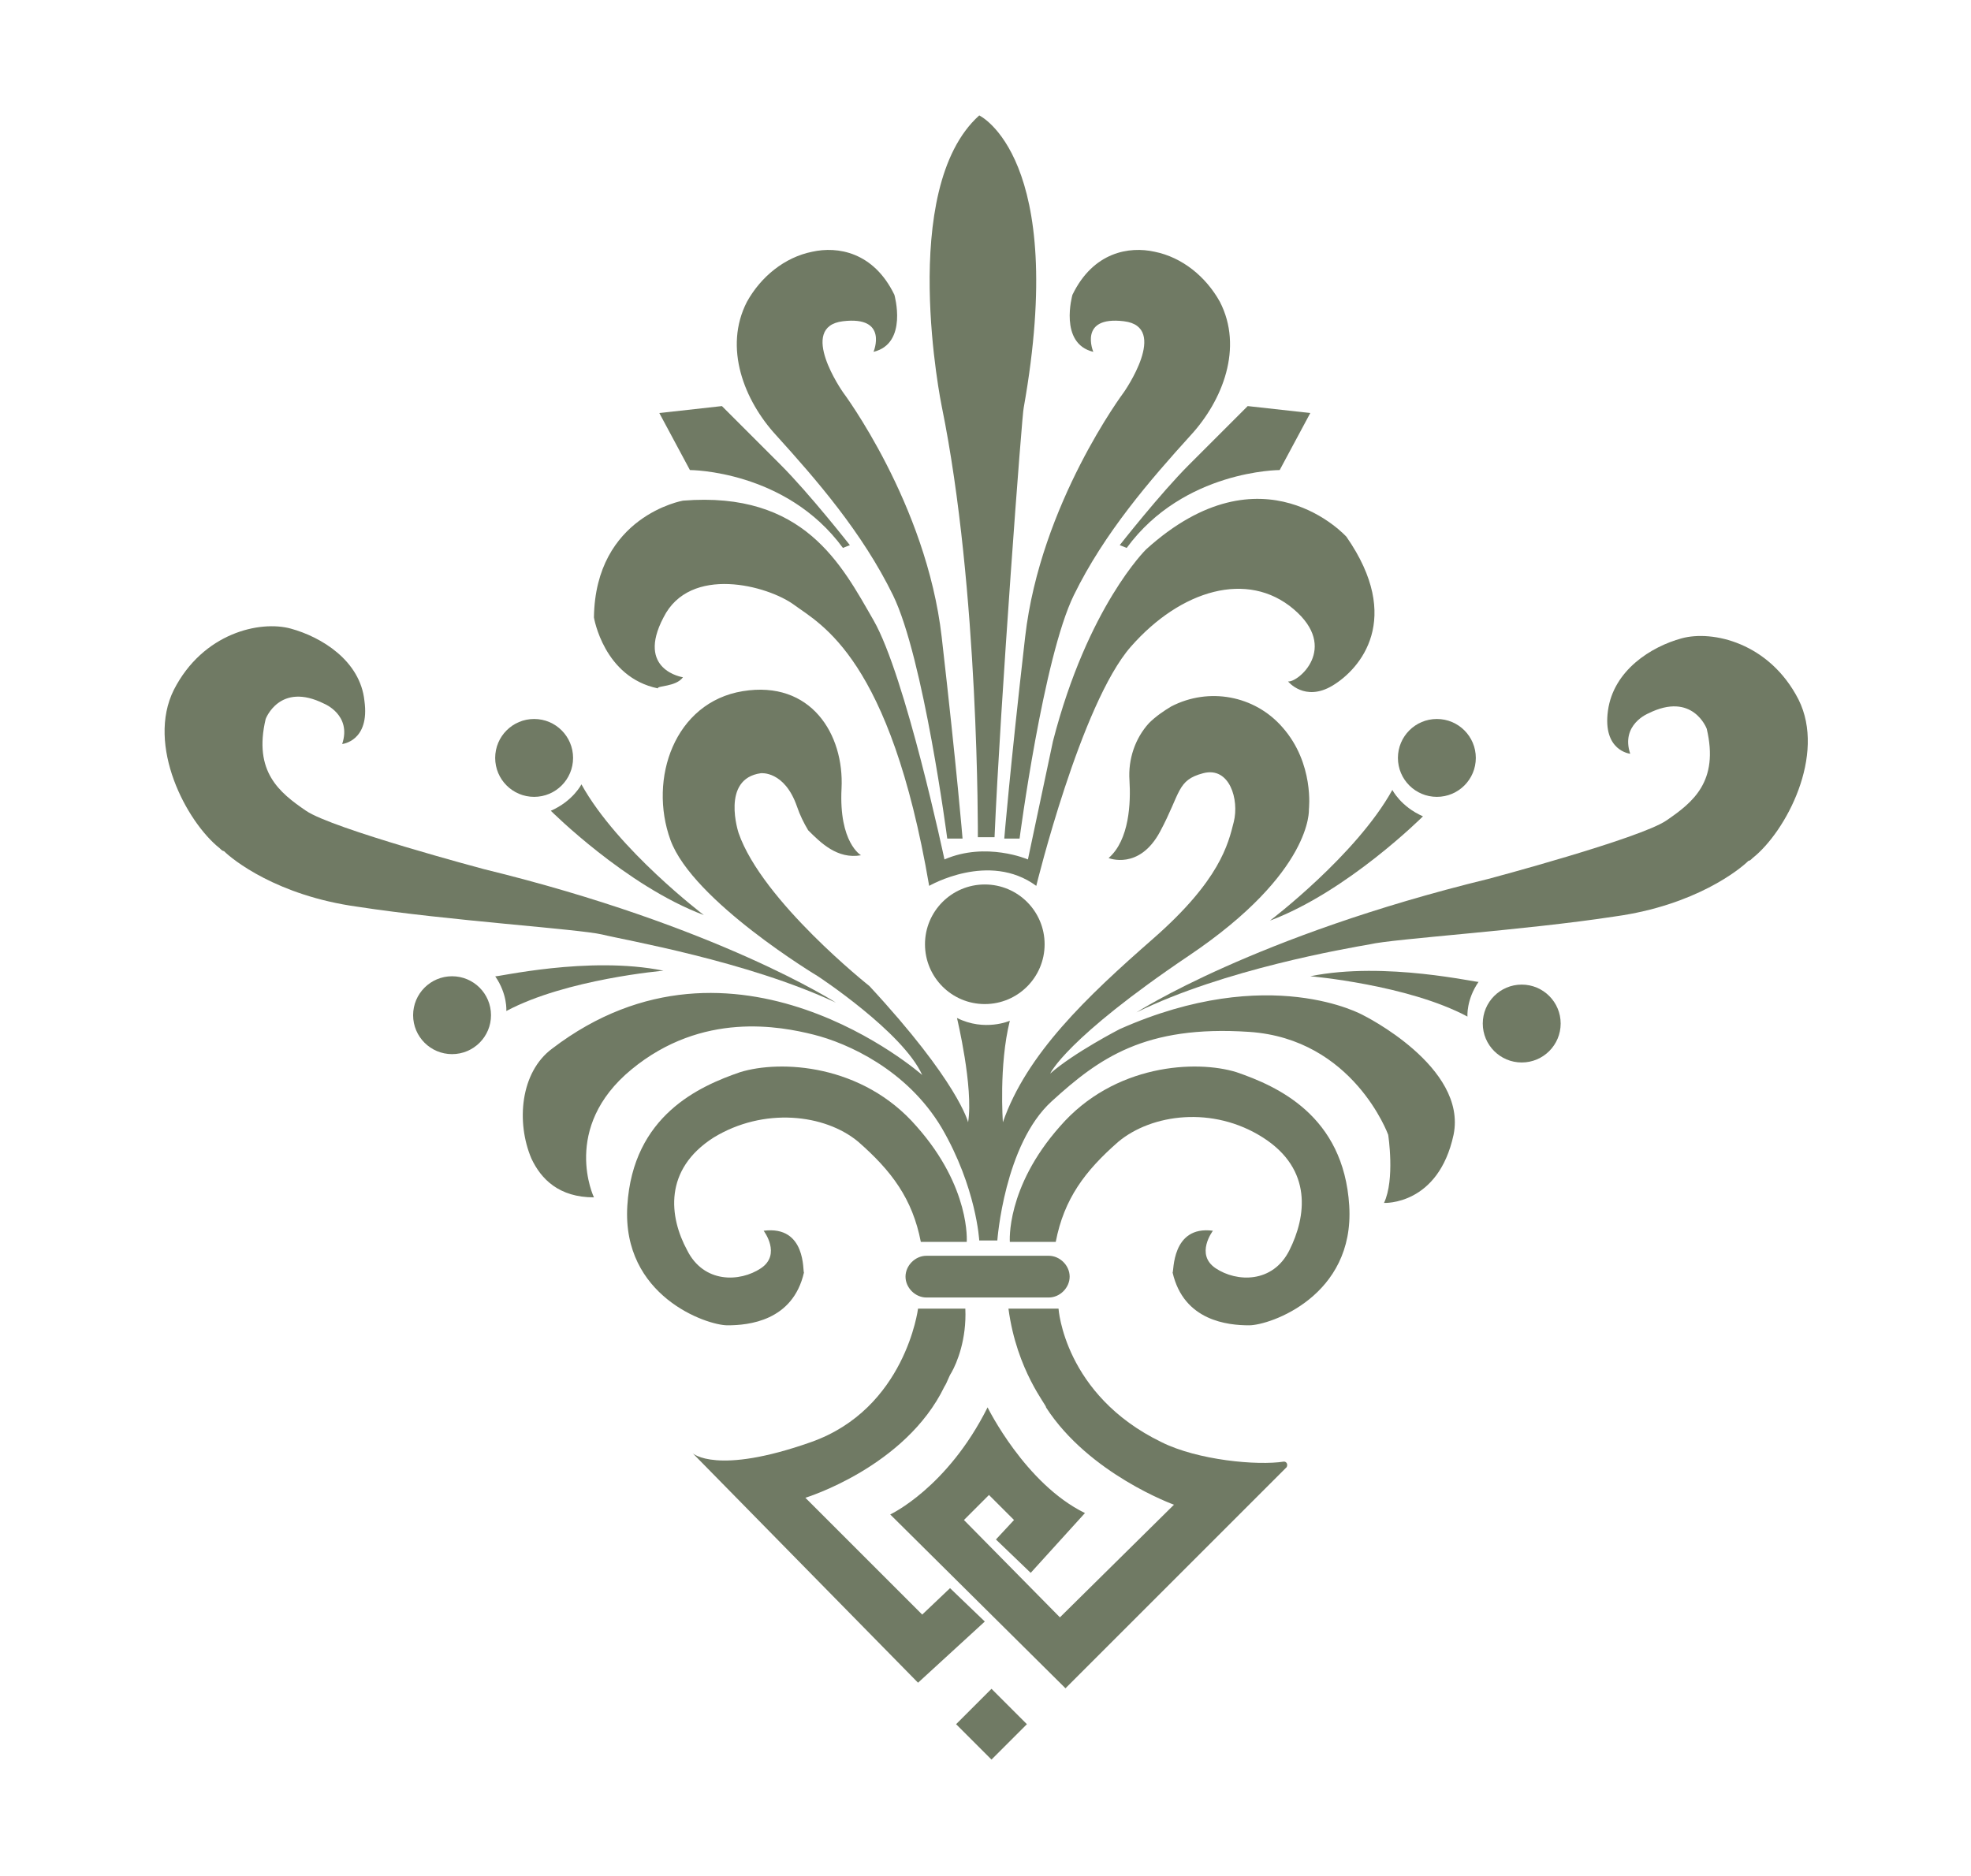
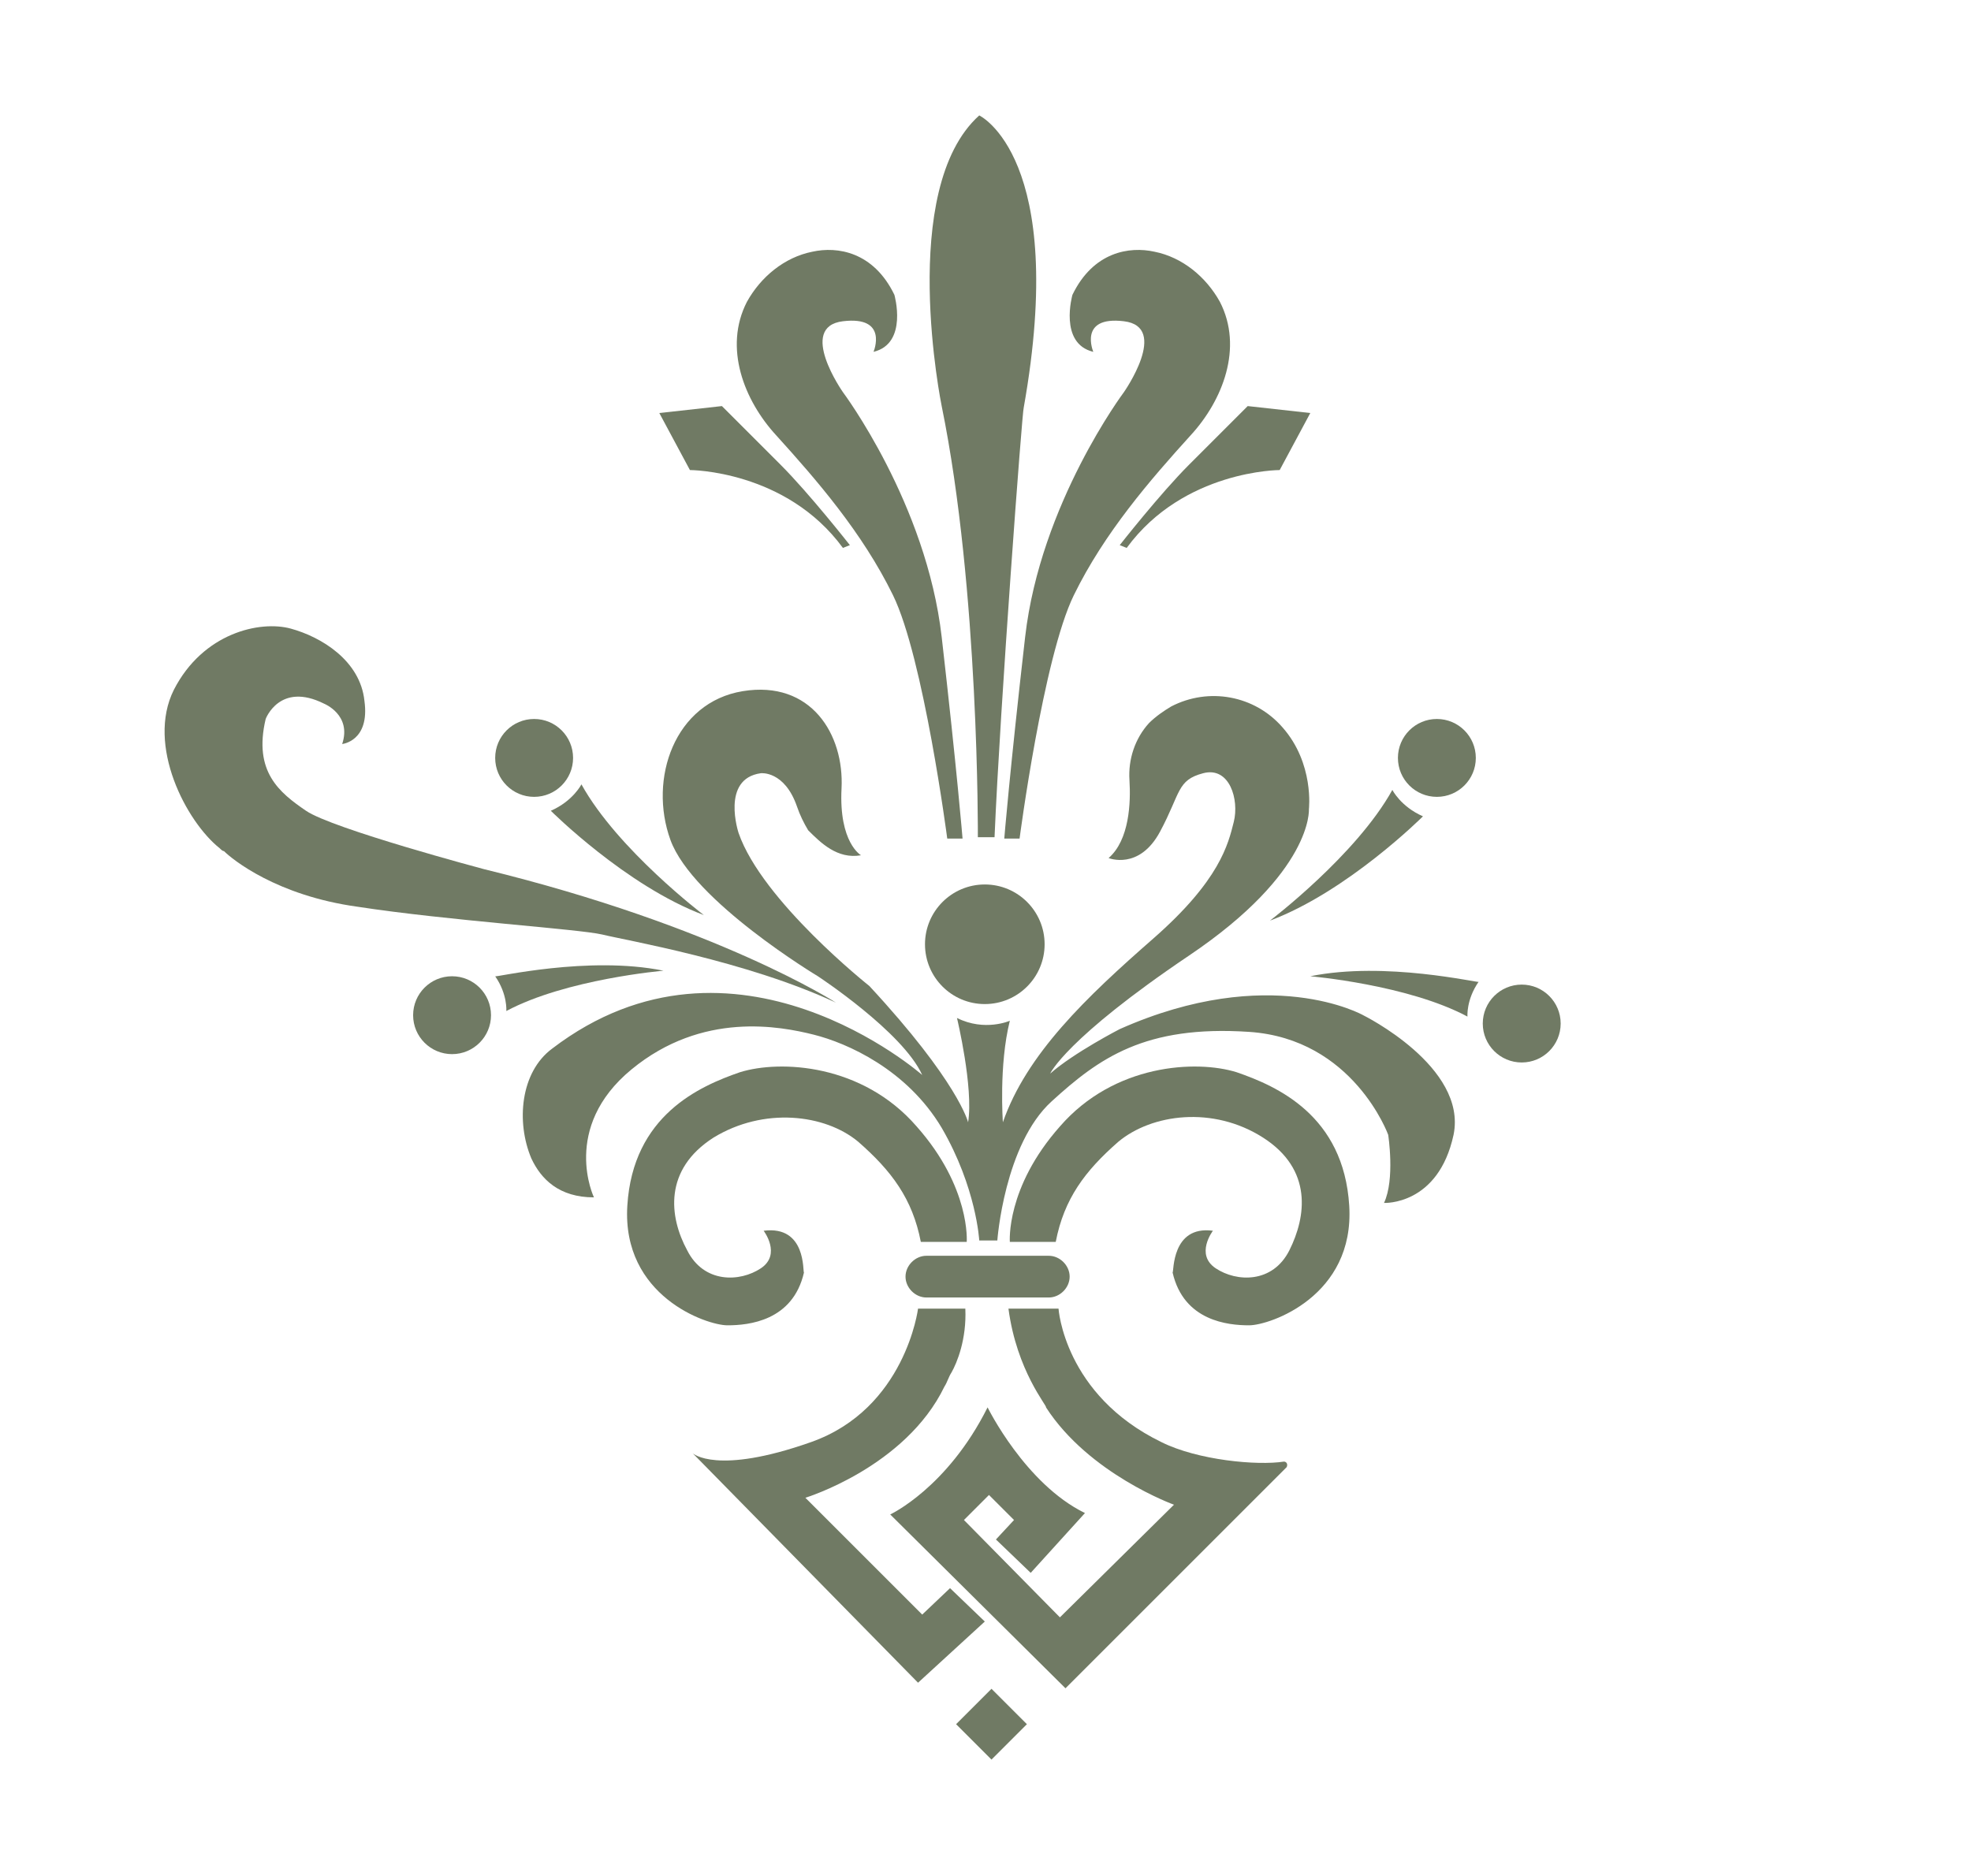
<svg xmlns="http://www.w3.org/2000/svg" version="1.1" id="Layer_1" x="0px" y="0px" viewBox="0 0 141.7 134.9" style="enable-background:new 0 0 141.7 134.9;" xml:space="preserve">
  <style type="text/css">
	.st0{fill:#707A64;}
</style>
  <g>
    <path class="st0" d="M71.5,60.2h-1.2c0,0,0.1-17.8-2.6-31c0,0-3.2-15.6,2.7-20.9c0,0,6.4,3,3.2,21C73.5,29.4,71.9,50.8,71.5,60.2z" />
    <path class="st0" d="M78.6,25.3c0,0-1.1-2.6,2.2-2.2c3.3,0.4,0,5.1,0,5.1s-6,8-7.1,17.6c-1.1,9.6-1.5,14.5-1.5,14.5h1.1   c0,0,1.7-13,3.9-17.5s5.5-8.3,8.4-11.5c2.3-2.5,3.8-6.3,2.1-9.6c-1-1.8-2.7-3.2-4.7-3.6c-1.8-0.4-4.4,0-5.9,3.1   C77.1,21.2,76.1,24.7,78.6,25.3z" />
    <path class="st0" d="M62.8,25.3c0,0,1.1-2.6-2.2-2.2s0,5.1,0,5.1s6,8,7.1,17.6c1.1,9.6,1.5,14.5,1.5,14.5h-1.1c0,0-1.7-13-3.9-17.5   s-5.5-8.3-8.4-11.5c-2.3-2.5-3.8-6.3-2.1-9.6c1-1.8,2.7-3.2,4.7-3.6c1.8-0.4,4.4,0,5.9,3.1C64.3,21.2,65.3,24.7,62.8,25.3z" />
    <path class="st0" d="M80.5,39.2c0,0,2.9-3.7,5-5.8c2.1-2.1,4.2-4.2,4.2-4.2l4.5,0.5L92,33.8c0,0-6.9,0-11,5.6L80.5,39.2z" />
    <path class="st0" d="M61.1,39.2c0,0-2.9-3.7-5-5.8s-4.2-4.2-4.2-4.2l-4.5,0.5l2.2,4.1c0,0,6.9,0,11,5.6L61.1,39.2z" />
-     <path class="st0" d="M49.1,48.7c0,0-3.4-0.5-1.4-4.3c1.9-3.8,7.5-2.3,9.4-0.9c1.9,1.4,6.9,3.8,9.7,20.2c0,0,4.3-2.5,7.7,0   c0,0,3.2-13.1,6.8-17.2S89.7,41,93,43.8c3.3,2.8,0.3,5.3-0.4,5.2c0,0,1.2,1.5,3.2,0.3c2-1.2,5.1-4.8,1-10.7c0,0-6-6.7-14.4,0.9   c0,0-4.2,4.1-6.7,13.8l-1.8,8.5c0,0-3-1.3-6,0c0,0-2.8-13.2-5.1-17.2s-5-9.3-13.7-8.6c0,0-6.3,1.1-6.4,8.4c0,0,0.7,4.3,4.6,5.1   C47.2,49.3,48.6,49.4,49.1,48.7z" />
    <circle class="st0" cx="70.8" cy="67.9" r="4.3" />
    <path class="st0" d="M61.9,61.5c0,0-1.6-0.9-1.4-4.8c0.2-3.9-2.2-7.8-7.1-7c-4.9,0.8-6.8,6.3-5.2,10.7c1.6,4.4,10.6,9.8,10.6,9.8   s6.1,4,7.5,7.1c0,0-13.5-11.9-26.6-1.9c-2.3,1.7-2.6,5.3-1.5,7.9c0.7,1.5,2,2.8,4.5,2.8c0,0-2.4-5,2.7-9.2   c5.1-4.2,10.7-3.1,13.1-2.5c2.4,0.6,6.7,2.5,9.2,6.7c2.5,4.3,2.7,8.1,2.7,8.1h1.3c0,0,0.5-6.9,3.9-10s6.7-5.5,14.2-5   c7.5,0.5,10,7.4,10,7.4s0.5,3.2-0.3,4.9c0,0,3.9,0.2,5-4.9C105.5,76.7,98,73,98,73s-6.7-3.8-17.5,1c0,0-3.3,1.7-5,3.2   c0,0,1.1-2.5,10-8.5s8.6-10.5,8.6-10.5s0.4-3.3-1.9-5.9c-2-2.3-5.3-2.9-8-1.5c-0.5,0.3-1.1,0.7-1.6,1.2c-1,1.1-1.5,2.6-1.4,4.1   c0.1,1.6,0,4.3-1.5,5.6c0,0,2.2,0.9,3.7-1.9c1.5-2.8,1.2-3.7,3.1-4.2c1.9-0.5,2.6,1.9,2.2,3.5s-1,4.2-5.8,8.4   c-4.8,4.2-9.1,8.3-10.8,13.2c0,0-0.3-4.1,0.5-7.3c0,0-1.8,0.8-3.8-0.2c0,0,1.2,5,0.8,7.5c0,0-0.7-2.9-7.1-9.8c0,0-7.7-6.1-9.4-11   c0,0-1.3-3.9,1.6-4.3c0,0,1.7-0.2,2.6,2.4c0.2,0.6,0.5,1.2,0.8,1.7C59,60.6,60.2,61.8,61.9,61.5z" />
    <circle class="st0" cx="38.4" cy="54.5" r="2.8" />
    <circle class="st0" cx="103.3" cy="54.5" r="2.8" />
    <circle class="st0" cx="109.4" cy="73.6" r="2.8" />
    <circle class="st0" cx="32.5" cy="73" r="2.8" />
    <path class="st0" d="M50.6,65.8c0,0-6.2-4.7-8.8-9.4c0,0-0.6,1.2-2.2,1.9C39.6,58.3,45,63.7,50.6,65.8z" />
    <path class="st0" d="M91.3,66.2c0,0,6.2-4.7,8.8-9.4c0,0,0.6,1.2,2.2,1.9C102.3,58.7,96.9,64.1,91.3,66.2z" />
    <path class="st0" d="M47.7,69.8c0,0-7,0.6-11.3,2.9c0,0,0.1-1.2-0.8-2.5C35.6,70.3,42.3,68.7,47.7,69.8z" />
    <path class="st0" d="M94.2,70.2c0,0,7,0.6,11.3,2.9c0,0-0.1-1.2,0.8-2.5C106.3,70.7,99.6,69.1,94.2,70.2z" />
    <path class="st0" d="M60.1,72.1c0,0-8.5-5.5-25.3-9.6c0,0-10.9-2.9-12.8-4.2s-3.8-2.8-2.9-6.6c0,0,1-2.7,4.2-1.1c0,0,2,0.8,1.3,2.9   c0,0,2-0.2,1.6-3.1c-0.3-2.9-3.1-4.6-5.3-5.2c-2.2-0.6-6.3,0.3-8.4,4.4c-2,4,0.9,9.5,3.3,11.4c0.1,0.1,0.2,0.2,0.3,0.2   c0.6,0.6,3.8,3.2,9.6,4c6.5,1,15.9,1.6,17.6,2C44.9,67.6,53.7,69.1,60.1,72.1z" />
-     <path class="st0" d="M81.7,72.8c0,0,8.5-5.5,25.3-9.6c0,0,10.9-2.9,12.8-4.2c1.9-1.3,3.8-2.8,2.9-6.6c0,0-1-2.7-4.2-1.1   c0,0-2,0.8-1.3,2.9c0,0-2-0.2-1.6-3.1s3.1-4.6,5.3-5.2c2.2-0.6,6.3,0.3,8.4,4.4c2,4-0.9,9.5-3.3,11.4c-0.1,0.1-0.2,0.2-0.3,0.2   c-0.6,0.6-3.8,3.2-9.6,4c-6.5,1-15.9,1.6-17.6,2C96.8,68.2,88,69.7,81.7,72.8z" />
    <path class="st0" d="M54.9,88.5c0,0,1.3,1.7-0.2,2.7c-1.5,1-4.1,1.1-5.3-1.3c-1.3-2.4-1.7-5.8,1.9-8.1c3.6-2.2,8-1.7,10.4,0.3   c2.4,2.1,3.9,4.1,4.5,7.2h3.3c0,0,0.3-3.9-3.6-8.3c-3.9-4.5-9.8-4.8-12.7-3.9c-2.9,1-7.7,3.1-8.1,9.6c-0.4,6.5,5.7,8.6,7.2,8.6   s4.7-0.3,5.5-3.8C57.7,91.5,58,88.1,54.9,88.5z" />
    <path class="st0" d="M87.2,88.5c0,0-1.3,1.7,0.2,2.7c1.5,1,4.1,1.1,5.3-1.3s1.7-5.8-1.9-8.1s-8-1.7-10.4,0.3   c-2.4,2.1-3.9,4.1-4.5,7.2h-3.3c0,0-0.3-3.9,3.6-8.3c3.9-4.5,9.8-4.8,12.7-3.9c2.9,1,7.7,3.1,8.1,9.6c0.4,6.5-5.7,8.6-7.2,8.6   s-4.7-0.3-5.5-3.8C84.4,91.5,84.2,88.1,87.2,88.5z" />
    <path class="st0" d="M75.4,93.3h-8.8c-0.8,0-1.5-0.7-1.5-1.5l0,0c0-0.8,0.7-1.5,1.5-1.5h8.8c0.8,0,1.5,0.7,1.5,1.5l0,0   C76.9,92.6,76.2,93.3,75.4,93.3z" />
    <path class="st0" d="M69.4,94.1H66c0,0-0.9,7.2-7.7,9.6s-8.5,0.8-8.5,0.8l16.2,16.5l4.8-4.4l-2.5-2.4l-2,1.9l-8.4-8.4   c0,0,7.2-2.2,10-8c0.2-0.3,0.3-0.7,0.5-1C68.8,98,69.5,96.3,69.4,94.1z" />
    <path class="st0" d="M72.5,94.1h3.6c0,0,0.4,6.2,7.4,9.6c2.6,1.3,6.9,1.7,8.8,1.4c0.2,0,0.3,0.2,0.2,0.4l-15.9,15.9L64,108.9   c0,0,4.1-1.9,7-7.7c0,0,2.7,5.5,7,7.6l-3.9,4.3l-2.5-2.4l1.3-1.4l-1.8-1.8l-1.8,1.8l6.9,7l8.2-8.1c0,0-6.1-2.2-9.2-7   C75.3,101.1,73.1,98.6,72.5,94.1z" />
    <rect x="69.5" y="122.2" transform="matrix(0.707 -0.707 0.707 0.707 -66.796 86.724)" class="st0" width="3.6" height="3.6" />
  </g>
</svg>